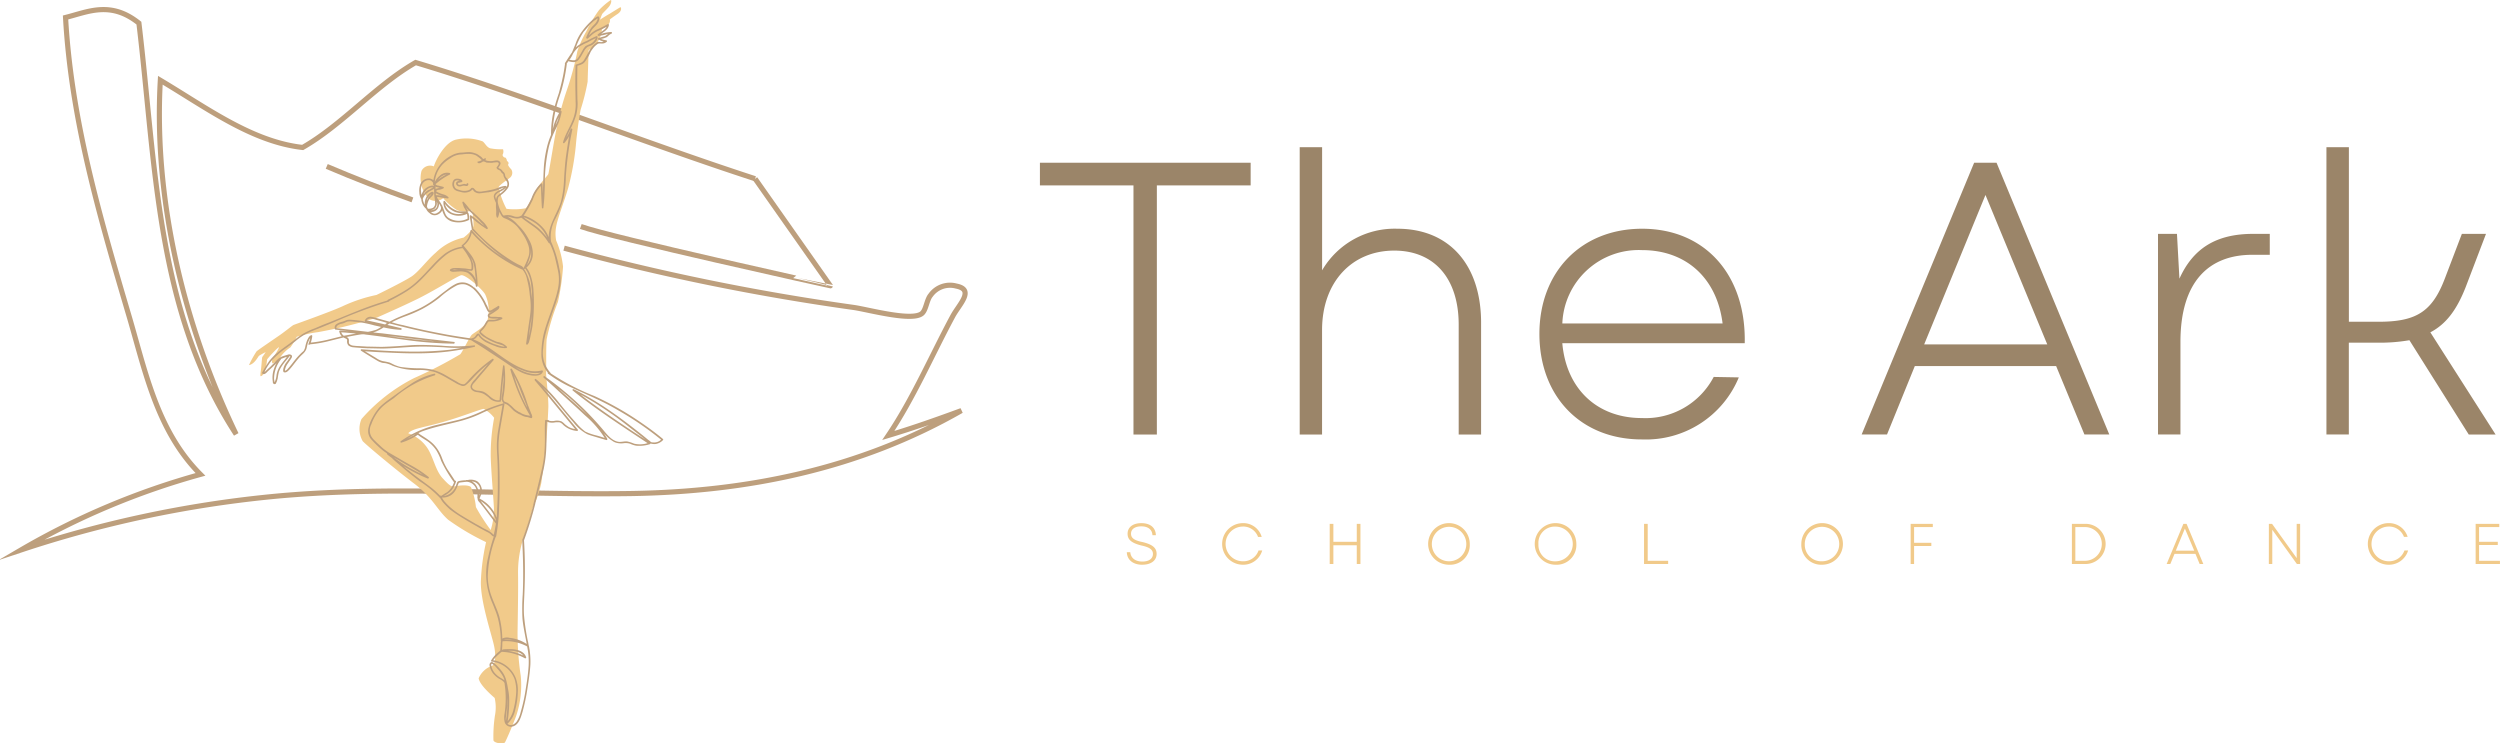
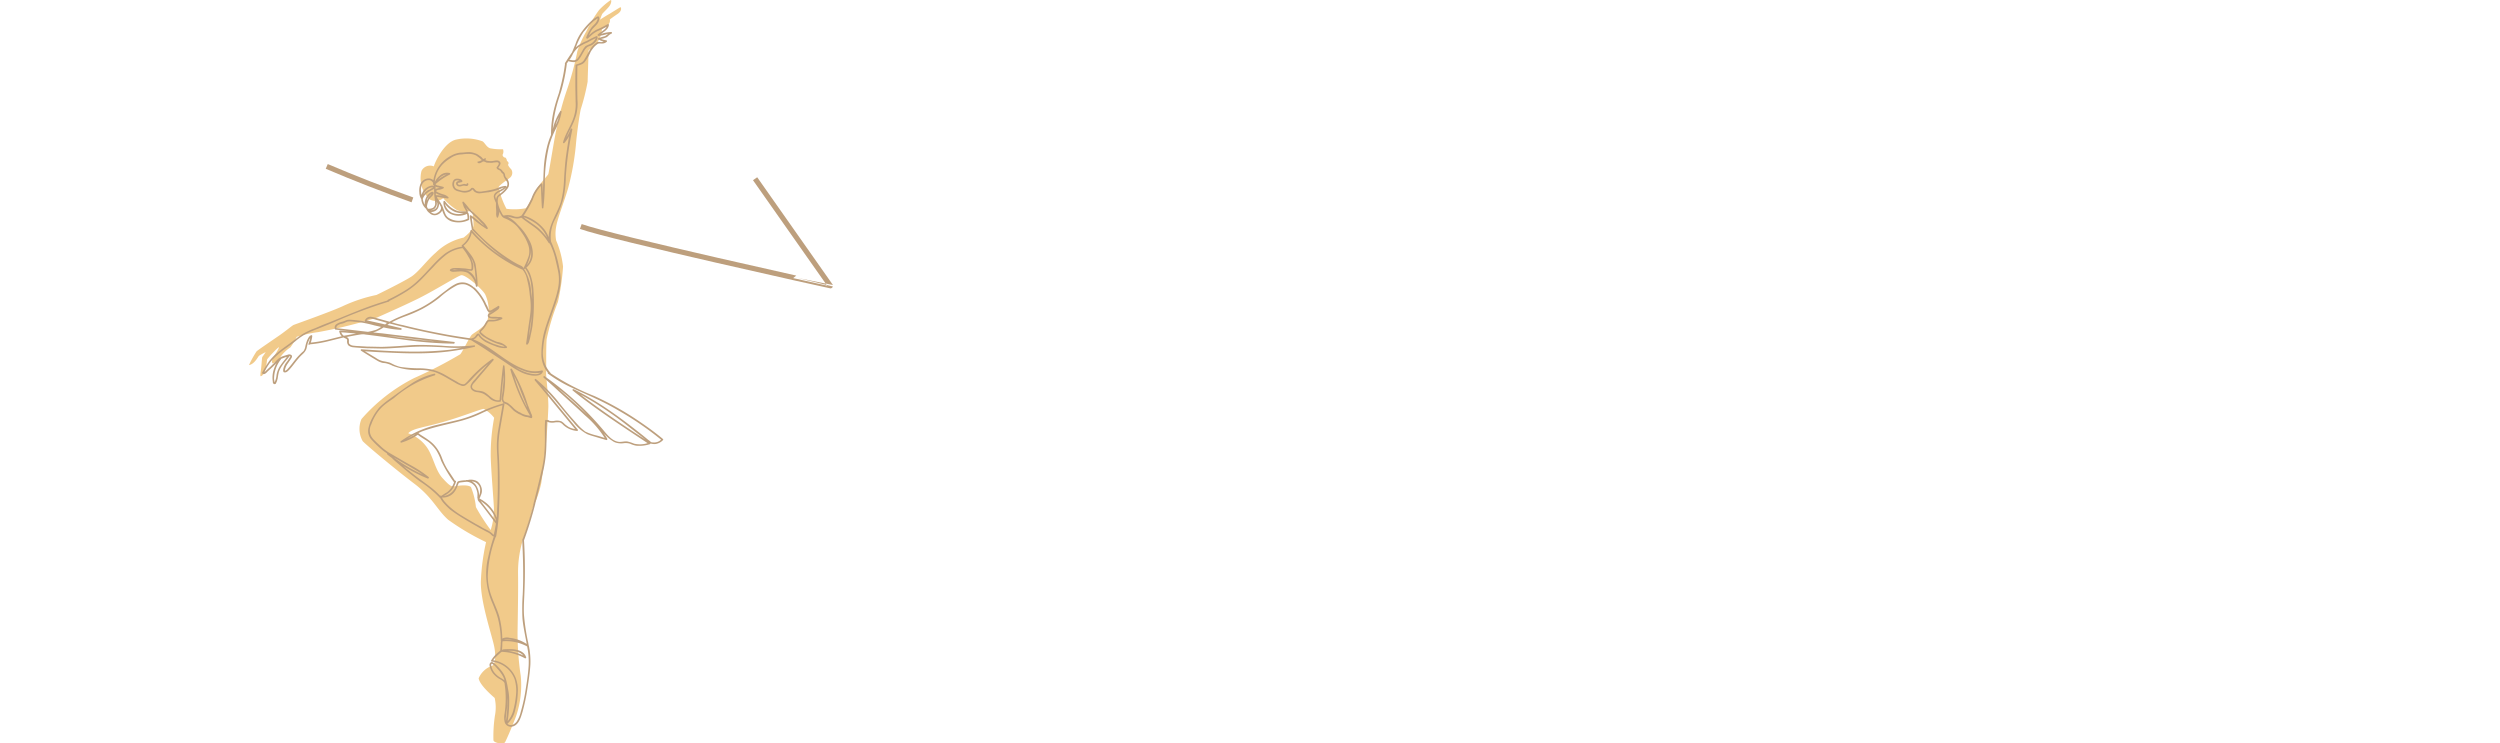
<svg xmlns="http://www.w3.org/2000/svg" width="272.287" height="80.963" viewBox="0 0 272.287 80.963">
  <g id="Logo_Header" data-name="Logo Header" transform="translate(-0.003 0)">
    <g id="_1720280821552" transform="translate(2.29 0)">
-       <path id="Path_297" data-name="Path 297" d="M61.438,26.372A254.254,254.254,0,0,0,93,32.834c1.636.241,6.462,1.582,7.454.617.429-.429.483-1.448.912-1.957a2.589,2.589,0,0,1,2.788-.992c2.038.4.322,1.984-.375,3.271-2.306,4.29-4.317,8.982-7.025,13,2.681-.8,5.336-1.743,7.963-2.708-11.154,6.381-23.38,8.848-36.089,9.036-13.084.188-26.142-.938-39.2.349A125.18,125.18,0,0,0,2.29,59.244a82.4,82.4,0,0,1,19.546-8.231C16.983,46.159,15.75,39.376,13.9,33.236,10.816,22.779,7.76,12.322,7.143,1.249,9.61.632,12.05-.6,15.133,1.865c1.85,15.363,1.85,31.37,10.591,44.777-5.657-11.771-9.009-25.418-8.258-38.556,5.041,3,9.974,6.7,15.5,7.32,4.317-2.467,7.99-6.784,12.307-9.25,12.307,3.7,24.614,8.634,36.974,12.655" transform="translate(-2.29 0.655)" fill="none" stroke="#bd9f7d" stroke-miterlimit="10" stroke-width="0.56" />
      <path id="Path_298" data-name="Path 298" d="M14.71,6.76c3.083,1.314,6.194,2.52,9.331,3.646" transform="translate(18.591 11.365)" fill="none" stroke="#bd9f7d" stroke-miterlimit="10" stroke-width="0.56" />
      <path id="Path_299" data-name="Path 299" d="M44.013,7.26l8.2,11.663S28.382,13.668,25.03,12.462" transform="translate(35.941 12.206)" fill="none" stroke="#bd9f7d" stroke-miterlimit="10" stroke-width="0.56" />
-       <path id="Path_300" data-name="Path 300" d="M53.869,37.27h2.547V10.136H66.631V7.669H43.68v2.467H53.869Zm18.1,0h2.44V25.9c0-5.255,3.271-8.66,7.856-8.66,4.37,0,7.025,3.03,7.025,8.071V37.27h2.44V25.1c0-6.3-3.459-10.242-9.116-10.242a9.145,9.145,0,0,0-8.2,4.531V5.98h-2.44V37.27Zm37.269.536A10.95,10.95,0,0,0,119.8,31.05L117.065,31a8.385,8.385,0,0,1-7.829,4.478c-4.88,0-8.231-3.191-8.66-8.151h19.868c.161-7.373-4.263-12.468-11.181-12.468-6.623,0-11.181,4.692-11.181,11.449,0,6.81,4.5,11.5,11.154,11.5Zm-8.66-12.629a8.32,8.32,0,0,1,8.687-7.99c4.773,0,8.151,3.03,8.768,7.99H100.576Zm32.6,12.092h2.762l3.03-7.454h15.39l3.083,7.454h2.708l-12.28-29.6h-2.44l-12.253,29.6Zm6.81-9.813,6.676-16.275,6.73,16.275Zm25.472,9.813h2.44V27.189c0-6.623,3.137-9.492,7.829-9.492h1.9V15.418h-1.823c-4.049,0-6.542,1.609-8.017,4.88l-.268-4.88h-2.065V37.27Zm18.34,0h2.44v-10h3.137A18.881,18.881,0,0,0,192.837,27L199.3,37.27h2.923l-7.105-11.127c1.743-.912,2.9-2.494,3.861-4.96l2.2-5.765h-2.628l-1.85,4.853c-1.394,3.673-3.164,4.719-7.239,4.719h-3.217V5.98H183.8Z" transform="translate(67.296 10.054)" fill="#9b8569" />
-       <path id="Path_301" data-name="Path 301" d="M48.9,25.781c.938,0,1.555-.456,1.555-1.18,0-.643-.429-1.019-1.528-1.287-.938-.188-1.26-.456-1.26-.912,0-.483.4-.8,1.126-.8s1.18.349,1.207.965h.375c-.027-.831-.617-1.314-1.582-1.314-.938,0-1.5.456-1.5,1.153,0,.67.456,1.019,1.528,1.287.885.188,1.233.456,1.233.912,0,.509-.429.831-1.153.831-.751,0-1.26-.375-1.314-1.019H47.21c.027.831.67,1.367,1.689,1.367Zm10.913,0a2.143,2.143,0,0,0,2.145-1.555h-.4a1.751,1.751,0,0,1-1.743,1.18,1.891,1.891,0,0,1,0-3.781A1.706,1.706,0,0,1,61.5,22.751h.4a2.087,2.087,0,0,0-2.091-1.5,2.266,2.266,0,0,0,0,4.531Zm12.441-.08h.4V21.33h-.4v1.957H69.706V21.33h-.4V25.7h.4V23.663h2.547Zm10.055.08a2.139,2.139,0,0,0,2.252-2.252,2.266,2.266,0,1,0-2.252,2.252ZM80.43,23.529a1.877,1.877,0,1,1,3.754,0,1.877,1.877,0,0,1-3.754,0Zm13.46,2.252a2.146,2.146,0,0,0,2.279-2.252,2.266,2.266,0,1,0-2.279,2.252Zm-1.85-2.252a1.774,1.774,0,0,1,1.85-1.9,1.89,1.89,0,1,1,0,3.781A1.781,1.781,0,0,1,92.04,23.529Zm11.5,2.172h2.628v-.349h-2.225V21.33h-.4Zm19.385.08a2.266,2.266,0,1,0-2.252-2.252A2.161,2.161,0,0,0,122.928,25.781Zm-1.877-2.252a1.877,1.877,0,1,1,1.877,1.877A1.794,1.794,0,0,1,121.051,23.529ZM132.58,25.7h.375V23.744h1.877v-.349h-1.877V21.679h2.038V21.33H132.58V25.7Zm17.562,0h1.394a2.187,2.187,0,1,0,0-4.37h-1.394Zm.375-.349V21.679h.992a1.837,1.837,0,1,1,.027,3.673h-1.019Zm9.947.349h.4l.456-1.1H163.6l.456,1.1h.4l-1.823-4.37h-.349Zm.992-1.448.992-2.413,1.019,2.413ZM171.592,25.7h.375V21.974l2.681,3.727H175V21.33h-.375v3.727l-2.681-3.727h-.349Zm13,.08a2.175,2.175,0,0,0,2.172-1.555h-.4a1.774,1.774,0,0,1-1.743,1.18,1.891,1.891,0,0,1,0-3.781,1.729,1.729,0,0,1,1.689,1.126h.4a2.119,2.119,0,0,0-2.118-1.5,2.266,2.266,0,0,0,0,4.531Zm9.518-.08h2.654v-.349H194.49V23.636h2.038v-.349H194.49V21.679h2.2V21.33h-2.574V25.7Z" transform="translate(73.231 35.726)" fill="#f1ca8a" />
      <path id="Path_302" data-name="Path 302" d="M37.883,57.727a21.446,21.446,0,0,1-1.609-2.494,8.058,8.058,0,0,0-.536-2.172c-.268-.295-1.287-.188-1.689-.107-.4.054-.536.08-1.367-.831-.858-.912-1.019-2.359-1.77-3.432a4.157,4.157,0,0,0-2.011-1.5c.456-.536,1.77-.643,3.807-1.233,2.011-.563,4.183-1.448,4.424-1.421a3.681,3.681,0,0,1,1.126.965,21.991,21.991,0,0,0-.375,4.21c.054,1.743.295,4.451.349,5.577A7.577,7.577,0,0,1,37.883,57.727ZM52.013.778c-.054.027-.965.59-1.18.724-.214.107-1.046.643-1.046.643s.188-.536.241-.617c.054-.107.563-.563.778-.858.241-.322.241-.67.161-.67a7.615,7.615,0,0,0-1.287,1.1,14.6,14.6,0,0,0-1.394,2.333,11.929,11.929,0,0,0-.965,2.145A32.539,32.539,0,0,1,46.168,9.84a30.63,30.63,0,0,0-1.072,4c-.241.912-.858,4.933-.938,5.121s-.992,1.1-1.314,1.716c-.349.617-.965,1.984-1.18,2.011a6.762,6.762,0,0,1-2.065.054,9.408,9.408,0,0,1-.858-2.333c.027-.215.858-.751,1.233-1.046a.694.694,0,0,0,.134-.938,1.6,1.6,0,0,1-.322-.429c-.027-.08.054-.214.054-.214-.054-.214-.188-.241-.188-.241a.592.592,0,0,0-.161-.375c-.268,0-.322-.295-.322-.295a.739.739,0,0,0,.054-.617,6.018,6.018,0,0,1-1.421-.107c-.4-.161-.536-.563-.8-.751A5.114,5.114,0,0,0,34.13,15.2c-1.26.268-2.279,2.333-2.44,2.923a1.048,1.048,0,0,0-1.341.483,3.174,3.174,0,0,0,.885,3.11,1.3,1.3,0,0,0,1.475-.134A6.6,6.6,0,0,0,34.237,22.9a2.381,2.381,0,0,0,1.609.027,7.789,7.789,0,0,1,.161,1.636c-.054.563-1.072,1.314-1.072,1.314a6.273,6.273,0,0,0-3.03,1.636c-.938.8-1.8,2.011-2.6,2.574-.831.563-3.861,2.038-3.861,2.038a16.624,16.624,0,0,0-3.7,1.233c-1.341.617-5.228,1.984-5.336,2.038-.134.054-.831.643-1.528,1.126s-2.359,1.609-2.494,1.743a11.278,11.278,0,0,0-.831,1.5c.617-.107.992-.938,1.1-1.019a7.248,7.248,0,0,1,.724-.4s-.322.483-.375.536c-.027.054-.054.456-.107,1.046-.054.563-.161,1.072-.054,1.046.59-.161.643-1.716.7-1.85a9.536,9.536,0,0,1,.751-.831c.134-.161.536-.536.536-.456a5.372,5.372,0,0,1-.563.965c-.241.322-.241.751-.134.778a1.47,1.47,0,0,0,.831-.67,4.1,4.1,0,0,1,1.1-1.072,8.242,8.242,0,0,0,.7-1.153,13.711,13.711,0,0,1,2.306-.509A52.321,52.321,0,0,0,25.5,34.588c1.18-.536,2.44-1.072,4.263-1.957,1.8-.858,4.5-2.574,4.907-2.654.4-.107,2.172,1.367,2.6,2.065a4.181,4.181,0,0,1,.241,2.9c-.322.724-1.448,1.287-1.689,1.528-.241.214-1.019,1.877-1.26,2.118a47.969,47.969,0,0,1-5.041,2.6,19.036,19.036,0,0,0-5.711,4.451,2.712,2.712,0,0,0,.134,2.413c.456.483,3.646,3.137,5.631,4.639,2.011,1.528,2.467,2.842,3.673,3.915a26.418,26.418,0,0,0,4.129,2.44,23.319,23.319,0,0,0-.563,4.236c-.08,2.118,1.126,5.684,1.421,7s.054,2.145-.188,2.225a2.479,2.479,0,0,0-1.475,1.367c.107.778,1.636,2.038,1.743,2.145a4.646,4.646,0,0,1,.027,1.93,15.162,15.162,0,0,0-.161,2.681c.08.322,1.126.456,1.26.215.161-.268.912-2.038,1.207-2.842a10.518,10.518,0,0,0,.509-4.37,31.859,31.859,0,0,1-.349-4.8c.027-1.582.08-4.612.054-6.274a12.1,12.1,0,0,1,.7-4.29,25.5,25.5,0,0,0,.885-2.923,12.233,12.233,0,0,0,.938-2.708,75.968,75.968,0,0,0,.778-8.339c0-1.475-.268-3.191-.241-3.781.027-.563-.027-2.386.054-3.566A23.921,23.921,0,0,1,45.2,32.9a25.254,25.254,0,0,0,.563-3.861,9.848,9.848,0,0,0-.751-2.842,4.1,4.1,0,0,1,0-1.5c.134-.912,1.019-3.11,1.341-4.344a28.831,28.831,0,0,0,.8-4.478c.107-1.341.4-3.352.536-3.968a24.451,24.451,0,0,0,.751-3c.027-.965.107-3.3.107-3.405.027-.08.349-.214.858-.751A2.982,2.982,0,0,0,50,3.191a3.665,3.665,0,0,1,.563-.429.6.6,0,0,0,.295-.643s.268-.214.831-.59.375-.751.322-.751Z" transform="translate(13.275 0)" fill="#f1ca8a" />
      <path id="Path_303" data-name="Path 303" d="M14.114,38.053a.1.1,0,0,0,.027-.08h0c.134-.054.295-.107.429-.161a.829.829,0,0,1,.215-.054c-.215.295-.456.563-.67.885a2.555,2.555,0,0,0-.456,1.072,2.3,2.3,0,0,1-.134.617l-.08.161v.027a.132.132,0,0,0-.027-.08.742.742,0,0,0-.027-.241A3.4,3.4,0,0,1,14.114,38.053Zm6.6-2.976c.536.027,1.072.08,1.609.134-.456.08-.885.161-1.341.241h0A.752.752,0,0,1,20.709,35.077Zm-.536-.456c-.054-.241.268-.4.456-.456a2.234,2.234,0,0,0,.4-.107,2.259,2.259,0,0,1,.375-.161,3.213,3.213,0,0,1,.724.027,6.442,6.442,0,0,1,.751.08,14.019,14.019,0,0,1,1.448.322l.724.161a3.159,3.159,0,0,1-.509.295,6.034,6.034,0,0,1-.938.241C22.452,34.889,21.326,34.755,20.173,34.621Zm3.3-.858a.524.524,0,0,1,.4-.188,2.3,2.3,0,0,1,.617.134c.4.107.8.214,1.207.349-.08.027-.134.107-.214.161C24.812,34.058,24.141,33.924,23.471,33.763Zm17.455,9.411H40.9a19.117,19.117,0,0,1-1.367-3.352,14.225,14.225,0,0,1,.751,1.743ZM25.7,35.453c.751.08,1.5.161,2.252.268.938.107,1.9.214,2.869.322a4.016,4.016,0,0,1-.59-.054C28.726,35.882,27.2,35.667,25.7,35.453Zm.509-1.475a12.948,12.948,0,0,1,1.394-.617,15.5,15.5,0,0,0,1.93-.831A12.591,12.591,0,0,0,31.407,31.3a9.527,9.527,0,0,1,1.8-1.287,1.479,1.479,0,0,1,1.072-.134,2.531,2.531,0,0,1,.885.536.026.026,0,0,0,.027.027,5.37,5.37,0,0,1,1.153,1.716l.241.483a.426.426,0,0,0,.295.268.674.674,0,0,0,.375-.161.471.471,0,0,1-.134.107c-.161.08-.483.188-.456.429.027.268.349.268.536.295h.643a1.793,1.793,0,0,1-.509.134h-.4a.577.577,0,0,0-.295.054c-.161.107-.241.349-.349.509a2.692,2.692,0,0,1-.429.536.279.279,0,0,0-.027.429,1.878,1.878,0,0,0,.509.4,5.839,5.839,0,0,0,1.153.59c.188.08.4.134.617.215a.912.912,0,0,1,.4.188,1.561,1.561,0,0,1-.509-.08c-.215-.054-.4-.134-.617-.188a7.08,7.08,0,0,1-1.019-.483,2.707,2.707,0,0,1-.429-.349c-.054-.08-.107-.134-.161-.215-.027-.054-.054-.107-.134-.107-.134-.027-.241.161-.322.268a.575.575,0,0,1-.4.241c-.027,0-.027.027-.054.027-.885-.134-1.8-.268-2.681-.429-1.582-.295-3.164-.617-4.719-1.019a9.635,9.635,0,0,1-1.26-.322Zm13.487,4.907a7.576,7.576,0,0,0,1.072.456,3.409,3.409,0,0,0,1.636.134,1.033,1.033,0,0,1-.483.161,3.371,3.371,0,0,1-.885-.134,5.06,5.06,0,0,1-1.341-.617ZM34.813,26.9a2.648,2.648,0,0,1,.322.751A5.685,5.685,0,0,1,35.3,28.8a4.016,4.016,0,0,1,.054.59,1.642,1.642,0,0,0-.67-.912,1.32,1.32,0,0,0-.456-.161.523.523,0,0,1,.214.027,3.079,3.079,0,0,0,.483.027c.134-.054.161-.215.161-.349a1.071,1.071,0,0,0-.054-.509,5.616,5.616,0,0,0-.214-.617Zm-1.233,1.367a1.9,1.9,0,0,0-.375.027h-.375a.589.589,0,0,1,.375-.027h.375Zm-.831-6.22A1.38,1.38,0,0,1,32,21.081a2.733,2.733,0,0,0,1.1.885,2.537,2.537,0,0,0,.885.134h.054A1.781,1.781,0,0,1,32.748,22.046Zm-1.233-3.861a1.6,1.6,0,0,1,.4-.241c.08-.027.188-.054.268-.08a6.874,6.874,0,0,0-.938.59A2.527,2.527,0,0,1,31.515,18.185Zm7.883,9.17a19.127,19.127,0,0,1-4.317-3.593h0c-.054-.4-.107-.778-.161-1.153a11.991,11.991,0,0,0,1.609,1.207c.08.054.161-.054.134-.107a2.5,2.5,0,0,0-.563-.724c-.241-.241-.483-.483-.751-.724-.241-.241-.509-.456-.724-.7a7.364,7.364,0,0,0-.59-.7c-.054-.054-.161,0-.134.107l.161.483c.054.08.08.134.134.214,0,.027.161.268.107.241h-.429a1.65,1.65,0,0,1-.509-.054A2.714,2.714,0,0,1,32,20.786a.093.093,0,0,0-.161.054,1.362,1.362,0,0,0,.778,1.341,2.047,2.047,0,0,0,1.77,0c.027.027.027.027.027.054a2.642,2.642,0,0,1,.054.456,2.057,2.057,0,0,1-2.145-.134,1.123,1.123,0,0,1-.295-.429c-.08-.188-.134-.375-.214-.563-.027-.107-.08-.188-.107-.295a1.5,1.5,0,0,1-.134-.214h0c-.107-.188-.241-.349-.349-.536a.026.026,0,0,1-.027-.027h-.027c0-.054-.027-.134-.027-.188a.242.242,0,0,0,.134.027l.134.027.268.054c.214.027.4.054.617.08a.081.081,0,0,0,.08-.134,1.215,1.215,0,0,0-.509-.295,3.144,3.144,0,0,1-.643-.241.586.586,0,0,1-.134-.08c-.08-.027-.027-.08,0-.107a.432.432,0,0,1,.241-.08,1.423,1.423,0,0,0,.509-.161c.054-.054.054-.161-.027-.161-.161-.054-.349-.08-.509-.134-.08,0-.295-.054-.322-.161h0l.027-.027a6.607,6.607,0,0,1,1.528-1.019.1.1,0,0,0,0-.161A1.134,1.134,0,0,0,31.461,18a2.023,2.023,0,0,0-.563.7,3.229,3.229,0,0,1,.831-1.9,4.407,4.407,0,0,1,.885-.7,2.153,2.153,0,0,1,1.18-.4h.054a4.472,4.472,0,0,1,.858-.054,1.707,1.707,0,0,1,.724.188l.322.241c.107.08.161.161.268.241h0a1.185,1.185,0,0,1-.429.161c-.08,0-.054.134.027.161.161.08.295-.054.456-.107V16.5c.027,0,.054-.027.08-.027.107-.027.241.054.349.107a1.77,1.77,0,0,0,.375.027,1.161,1.161,0,0,0,.429-.027c.107,0,.241-.027.349-.027.161,0,.241.08.188.241a3.347,3.347,0,0,1-.215.322c-.027.054,0,.08.027.107.08.161.295.161.4.295.027.054.054.08.08.134l.107.107c.027.027.08.054.107.107a.34.34,0,0,1,.027.161,1.929,1.929,0,0,0,.322.563.572.572,0,0,1,.027.617,2.628,2.628,0,0,1-.563.643c-.215.188-.509.322-.563.617a1.161,1.161,0,0,0-.027.134c0-.027-.027-.054-.027-.08-.027-.134-.107-.241-.027-.375a1,1,0,0,1,.349-.322,2.181,2.181,0,0,0,.831-.563c.027-.054-.027-.107-.08-.134a2.383,2.383,0,0,0-.831.214,4.507,4.507,0,0,1-.858.241c-.268.054-.536.107-.8.134a1.145,1.145,0,0,1-.67-.027c-.188-.08-.268-.349-.456-.349-.134-.027-.188.107-.268.161a.6.6,0,0,1-.295.134,1.429,1.429,0,0,1-.751-.027c-.214-.08-.509-.107-.617-.349a.684.684,0,0,1,0-.643.385.385,0,0,1,.375-.08c.027,0,.107.027.161.027-.161.027-.375.08-.4.268a.349.349,0,0,0,.295.349.66.66,0,0,0,.322-.027.783.783,0,0,1,.241-.054c.054,0,.134.027.188.027.107.027.188.027.241-.054a.166.166,0,0,0,.027-.214.1.1,0,0,0-.161.107l-.107-.027c-.027,0-.08-.027-.107-.027a.523.523,0,0,0-.188.027,1.547,1.547,0,0,1-.375.08c-.08,0-.241-.08-.161-.188.027-.054.134-.054.188-.054a.631.631,0,0,1,.214-.054c.054,0,.054-.054.08-.08,0-.268-.483-.322-.67-.295-.268.027-.4.268-.429.536a.81.81,0,0,0,.241.643.991.991,0,0,0,.375.188c.134.027.295.08.429.107a1.278,1.278,0,0,0,.778-.054.684.684,0,0,0,.322-.214c.054-.027.027-.054.08-.027a.094.094,0,0,0,.027.054c.054.054.08.107.134.161a.864.864,0,0,0,.67.188c.295-.027.59-.08.885-.107.295-.054.617-.134.912-.215.161-.054.322-.134.456-.188a1.307,1.307,0,0,1,.295-.107c-.241.215-.563.295-.8.483a.588.588,0,0,0-.295.483,1.414,1.414,0,0,0,.08.322c.054.134.107.268.161.375v.509a3.96,3.96,0,0,1,.027.563,1.032,1.032,0,0,0,.054.483c.027.08.134.08.161-.027a2.15,2.15,0,0,0,.134-.563h0a2.537,2.537,0,0,0,.241.456.686.686,0,0,0,.349.268,3.6,3.6,0,0,1,1.314.858,8.459,8.459,0,0,1,.59.778,4.95,4.95,0,0,1,.617,1.18,2.121,2.121,0,0,1,.08,1.287A9.936,9.936,0,0,1,40.6,28c-.027.027-.054.054-.027.08v.054c0-.027-.027-.027-.027-.054-.054-.188-.295-.268-.456-.349-.241-.107-.456-.241-.7-.375Zm1.207.8c.054.027.107.027.134-.027h0c.027.027.027.054.054.054,0,.027.027.054.027.08a1.135,1.135,0,0,1,.134.188c.054.107.107.241.161.349a4.245,4.245,0,0,1,.241.831,14.7,14.7,0,0,1,.134,1.528v.322c-.027-.268-.054-.536-.107-.8a5.07,5.07,0,0,0-.778-2.52Zm.858,4.96a14.77,14.77,0,0,1-.161,1.528,5.029,5.029,0,0,1-.161.831l.161-1.207C41.355,33.9,41.435,33.5,41.462,33.12Zm-.536-5.362a5.878,5.878,0,0,0,.4-1.153,1.8,1.8,0,0,0,.027-.536,2.591,2.591,0,0,1,.027.643A1.939,1.939,0,0,1,40.926,27.757Zm-10.752-7.4a1.734,1.734,0,0,1,.215-.241c.027-.027.107-.08.161-.134a1.57,1.57,0,0,1-.241.295,1.125,1.125,0,0,0-.241.375.2.2,0,0,0-.054.107,1.058,1.058,0,0,1,.161-.4Zm.751.59a.571.571,0,0,1-.215.563,1.013,1.013,0,0,1-.563.107h0a.952.952,0,0,1-.107-.241,1.93,1.93,0,0,1,.295-.858c.107-.134.241-.241.349-.375.054-.08.134-.241.054-.322-.161-.161-.483.161-.59.268a1.56,1.56,0,0,0-.322.67,2.306,2.306,0,0,0-.027.429,1.825,1.825,0,0,1-.214-.643,1.429,1.429,0,0,1,.349-.536,2.066,2.066,0,0,1,.563-.375c.08-.054.215-.107.322-.188V19.5a7.026,7.026,0,0,0,.027.751,6.167,6.167,0,0,1,.08.7ZM29.906,19.66a1.012,1.012,0,0,1,.322-.268.849.849,0,0,1,.429-.107c.054,0,.027.027,0,.054-.054.027-.08.027-.107.054a1.5,1.5,0,0,0-.214.134,1.01,1.01,0,0,0-.4.241,1.405,1.405,0,0,0-.268.295,1.01,1.01,0,0,1,.241-.4Zm.885-.536a.666.666,0,0,0-.214-.027,1.422,1.422,0,0,0-.885.509,1.778,1.778,0,0,0-.241.509h0a2.069,2.069,0,0,1-.054-.4,1.333,1.333,0,0,1,.107-.724.794.794,0,0,1,.858-.483.634.634,0,0,1,.349.295v.161c0,.054.027.08.054.08A.1.1,0,0,1,30.791,19.124Zm.188.349V19.2c.027,0,.027,0,.054.027a2.009,2.009,0,0,0,.429.107,1.414,1.414,0,0,0-.322.08.381.381,0,0,0-.161.054Zm.054.67h0a.2.2,0,0,1-.027-.134v-.08a1.581,1.581,0,0,1,.215.107c.107.054.241.08.349.134l.241.08-.4-.08a1.77,1.77,0,0,0-.375-.027Zm.134.858a.745.745,0,0,1-.08.483.664.664,0,0,1-.429.268.456.456,0,0,1-.188.027,1.058,1.058,0,0,0,.4-.161.811.811,0,0,0,.241-.724V20.84C31.139,20.893,31.139,20.947,31.166,21Zm-.724.965a.855.855,0,0,0,.7-.268.922.922,0,0,0,.214-.563v-.054c.027,0,.027.027.054.054.054.08.08.161.134.241a.59.59,0,0,1,.027.214.651.651,0,0,1-.375.456.543.543,0,0,1-.4.107.639.639,0,0,1-.295-.161c-.027,0-.027-.027-.054-.027Zm10.135.59a1.021,1.021,0,0,1,.268.08,6.375,6.375,0,0,1,1.1.617,3.78,3.78,0,0,1,1.18,1.5,8.923,8.923,0,0,0-.965-1.046c-.509-.4-1.072-.751-1.582-1.153Zm3.834-10.913a8.191,8.191,0,0,1-.349.858A3.4,3.4,0,0,1,44.411,11.643ZM42.856,23.9a4.741,4.741,0,0,0-2.118-1.5c-.054,0-.107-.027-.161-.027a13.92,13.92,0,0,0,.992-1.743,4.276,4.276,0,0,1,.885-1.5c.027.8.054,1.582.107,2.359,0,.107.161.134.161.027v-.027h0c.107-.8.134-1.636.161-2.44a17.6,17.6,0,0,1,.456-4.263,9.694,9.694,0,0,1,.751-1.9,6.37,6.37,0,0,0,.617-1.823c0-.107-.107-.161-.161-.054a6.411,6.411,0,0,0-.8,1.93c.027-.375.08-.778.134-1.153a13.549,13.549,0,0,1,.322-1.5c.134-.483.295-.965.456-1.448a19.252,19.252,0,0,0,.617-3,.026.026,0,0,0-.027-.027.963.963,0,0,0,.188-.268,2.284,2.284,0,0,0,.617.107A.7.7,0,0,0,46.5,5.45a2.56,2.56,0,0,0,.322-.429l.322-.563A1.554,1.554,0,0,1,47.522,4c.188-.107.375-.134.536-.241.268-.188.59-.509.563-.858a.094.094,0,0,0-.134-.08,9.025,9.025,0,0,0-1.019.509,4.762,4.762,0,0,0-.965.509c-.08.054-.161.134-.241.188a8.029,8.029,0,0,1,.831-1.662c.241-.268.483-.563.724-.831.134-.134.268-.241.4-.375L48.46,1a.85.85,0,0,1,.161-.134.441.441,0,0,1-.054.268,1.421,1.421,0,0,1-.161.268c-.134.161-.295.295-.429.456a4.351,4.351,0,0,0-.59,1.1.108.108,0,0,0,.107.134.1.1,0,0,0,.08-.027c.161-.134.322-.295.509-.456a2.871,2.871,0,0,1,.563-.349c.322-.134.643-.295.965-.456-.188.349-.67.563-.965.831-.054.054,0,.161.08.161a4.912,4.912,0,0,0,1.046-.241.026.026,0,0,0-.027.027,1.443,1.443,0,0,1-.322.241,6.924,6.924,0,0,0-.7.214c-.107.027-.08.188.027.161h0a2.241,2.241,0,0,0,.536.214.68.68,0,0,1-.322.054c-.188-.027-.322-.054-.456.054a2.847,2.847,0,0,0-.724.778c-.188.322-.349.67-.563.992a.9.9,0,0,1-.4.429,3.155,3.155,0,0,1-.536.188c-.054,0-.08.054-.054.107-.027.7-.027,1.394-.027,2.091,0,.617.027,1.207.027,1.823a4.416,4.416,0,0,1-.188,1.662c-.295.965-.912,1.8-1.18,2.788a.081.081,0,0,0,.134.08,3.1,3.1,0,0,0,.536-.778c-.134.751-.241,1.475-.349,2.225-.107.831-.161,1.662-.214,2.52a10.948,10.948,0,0,1-.349,2.467c-.4,1.26-1.341,2.494-1.314,3.834a3.606,3.606,0,0,0-.456-.831ZM46.61,3.975a6.2,6.2,0,0,1,.938-.483,9.15,9.15,0,0,1,.885-.456,1.311,1.311,0,0,1-.617.643,3.8,3.8,0,0,0-.483.214,2.025,2.025,0,0,0-.295.375c-.08.161-.188.322-.268.483-.107.161-.188.322-.295.456a.546.546,0,0,1-.429.241,1.684,1.684,0,0,1-.509-.08l.027-.027a.094.094,0,0,1,.054-.027,3.017,3.017,0,0,0,.322-.563,2.706,2.706,0,0,1,.67-.778Zm7.239,42.792-1.367-.885c-1.93-1.287-3.861-2.6-5.711-4.022.509.268,1.019.563,1.5.858a39.619,39.619,0,0,1,3.915,2.762C52.75,45.909,53.286,46.338,53.849,46.767Zm-6.355-2.708c-.536-.509-1.072-.992-1.609-1.475l-1.528-1.367c.349.268.67.536.992.8.724.643,1.421,1.287,2.091,1.984ZM38.888,69.772a2.6,2.6,0,0,1,1.019.107,1.462,1.462,0,0,1,.643.4,5.976,5.976,0,0,0-1.662-.509h0Zm2.065-.483a8.188,8.188,0,0,1,.161,2.145c-.054.858-.188,1.716-.322,2.547a17.912,17.912,0,0,1-.536,2.44,3.163,3.163,0,0,1-.456,1.072c-.188.241-.563.483-.885.295a.37.37,0,0,1-.107-.08,2.8,2.8,0,0,0,.858-1.555,8.324,8.324,0,0,0,.268-1.85,3.675,3.675,0,0,0-.268-1.689,3.154,3.154,0,0,0-2.413-1.823,4.127,4.127,0,0,1,.67-.7,1.05,1.05,0,0,1,.268-.214,5.554,5.554,0,0,1,2.52.7c.08.027.161-.027.134-.107-.241-.778-1.233-.912-1.9-.885a4.747,4.747,0,0,0-.617.027c-.027.027-.08.027-.107.054,0-.161.027-.322.027-.483a2.6,2.6,0,0,1,.027-.456,4.854,4.854,0,0,1,2.681.563Zm-1.689-.7c-.295-.027-.563-.054-.831-.054a.827.827,0,0,1,.268-.027,2.955,2.955,0,0,1,.483.054.1.1,0,0,1,.08.027Zm-.617,8.794a1.154,1.154,0,0,1,0-.429c.027-.4.107-.8.134-1.207,0-.295.027-.59.027-.885a5.153,5.153,0,0,1,0,.643A14.774,14.774,0,0,1,38.647,77.387ZM37.36,56.9c0,.054,0,.188-.054.215-.054,0-.107-.107-.161-.134a1.671,1.671,0,0,0-.322-.241c-.215-.134-.483-.241-.724-.375-.241-.161-.509-.295-.751-.429-.509-.295-1.019-.59-1.5-.885a8.364,8.364,0,0,1-1.26-.912,5.061,5.061,0,0,1-.536-.536,1.926,1.926,0,0,1-.375-.536,1.558,1.558,0,0,0,1.528-.885,2.075,2.075,0,0,0,.188-.429c.027-.054.054-.134.08-.188.027-.107.08-.107.188-.134.215-.027.456-.054.7-.08a1.179,1.179,0,0,1,.992.643,2.261,2.261,0,0,1,.188.643v.295c0,.107-.027.188.027.268v.08c.027.161.188.295.295.429l.322.4c.456.59.912,1.207,1.367,1.8h0c-.054.349-.107.67-.188.992Zm.214-1.26c-.483-.617-.965-1.26-1.448-1.877l-.241-.322c.027.027.054.054.08.054.161.107.322.241.456.349a3.838,3.838,0,0,1,.751.858,3.057,3.057,0,0,1,.268.509A2.009,2.009,0,0,1,37.574,55.642Zm-2.011-4.049a.906.906,0,0,1,.268.778,1.566,1.566,0,0,1-.107.483,2.1,2.1,0,0,0-.4-1.207,1.187,1.187,0,0,0-.4-.322A.871.871,0,0,1,35.563,51.594Zm2.065,3.646a4.362,4.362,0,0,0-.295-.617,4.241,4.241,0,0,0-.778-.912,6.186,6.186,0,0,0-.509-.375,1.42,1.42,0,0,1-.268-.161h-.027c.027-.054.054-.08.08-.134.027-.08.054-.134.08-.214a1.125,1.125,0,0,0,.054-.885,1.241,1.241,0,0,0-.456-.643,1.458,1.458,0,0,0-.885-.161.912.912,0,0,1-.268.027H34.3l-.027.027a3.328,3.328,0,0,0-.724.08.288.288,0,0,0-.241.215c-.054.134-.107.295-.161.429a1.643,1.643,0,0,1-1.26.992c.107-.08.241-.134.349-.215a2.708,2.708,0,0,0,.429-.349,2.568,2.568,0,0,0,.536-.992.082.082,0,0,0-.107-.107c-.268-.429-.563-.858-.831-1.26a7.42,7.42,0,0,1-.59-1.233,4.351,4.351,0,0,0-.59-1.1,3.6,3.6,0,0,0-.858-.831c-.349-.268-.751-.483-1.072-.724a.083.083,0,0,1-.027-.054c.107-.054.241-.107.349-.161,1.448-.536,2.976-.8,4.451-1.207a13.161,13.161,0,0,0,2.225-.858,15.608,15.608,0,0,1,2.118-.8c-.161.992-.349,1.984-.509,2.976a11.74,11.74,0,0,0-.107,1.367c0,.456.027.938.054,1.394.054.965.054,1.9.054,2.869,0,.938-.027,1.9-.08,2.842,0,.268-.027.536-.027.778h-.027ZM28.78,46.177a3.779,3.779,0,0,1-.858.456A8.683,8.683,0,0,1,28.78,46.177ZM26.42,48.7c.536.295,1.046.617,1.582.912.375.215.724.429,1.1.643l.483.322A17.886,17.886,0,0,1,26.42,48.7ZM38.486,72.99a2.1,2.1,0,0,0-.4-.268,2.473,2.473,0,0,1-.7-.59,1.8,1.8,0,0,1-.349-.8c0-.107.027-.188.134-.134.08.054.134.107.215.161a3.215,3.215,0,0,1,.295.322,4.24,4.24,0,0,1,.59.778,1.872,1.872,0,0,1,.215.536ZM12.1,39.528v.027c.241.214.483-.107.617-.241.268-.241.509-.456.751-.7a1.533,1.533,0,0,0,.188-.215,5.033,5.033,0,0,0-.322.8,2.873,2.873,0,0,0-.08,1.26.261.261,0,0,0,.107.241.2.2,0,0,0,.214-.027,3.145,3.145,0,0,0,.134-.295c.027-.107.054-.188.08-.295a5.786,5.786,0,0,1,.134-.724,2.7,2.7,0,0,1,.322-.617c.241-.375.563-.7.831-1.072h.054a.026.026,0,0,1,.027.027.2.2,0,0,1-.054.107.561.561,0,0,1-.107.161,2.236,2.236,0,0,1-.214.322,1.871,1.871,0,0,0-.375.724c-.027.134-.08.429.134.429.214.027.375-.161.509-.295.349-.375.617-.778.938-1.153a4.818,4.818,0,0,1,.509-.536,1.57,1.57,0,0,0,.4-.536c.08-.241.107-.509.188-.724.054-.134.107-.268.161-.375.027-.027.054-.08.08-.107a5.4,5.4,0,0,1-.188.617c-.054.107.107.134.161.054a12.944,12.944,0,0,0,2.038-.349l1.609-.4.161.08a.893.893,0,0,1,.161.08c.08.054.08.107.08.188a.622.622,0,0,0,.161.536,1,1,0,0,0,.536.188c.536.054,1.046.08,1.582.107.563,0,1.1.027,1.662.027,1.126-.027,2.225-.134,3.325-.188s2.2,0,3.3.054a15.052,15.052,0,0,0,1.9.054c-.429.08-.885.161-1.314.214a35.918,35.918,0,0,1-4.8.188c-1.609-.027-3.191-.134-4.8-.241a.085.085,0,0,0-.027.161c.59.375,1.153.724,1.743,1.072a1.848,1.848,0,0,0,.4.188,1.111,1.111,0,0,0,.429.08,2.951,2.951,0,0,1,.858.295,7.447,7.447,0,0,0,3.057.456,6.275,6.275,0,0,1,1.582.241,9.664,9.664,0,0,1,1.394.7c.241.134.456.268.7.4a3.388,3.388,0,0,0,.7.349.529.529,0,0,0,.617-.107,5.323,5.323,0,0,0,.563-.536,15.011,15.011,0,0,1,1.77-1.689c-.268.322-.536.643-.831.965-.188.214-.375.429-.563.67a2.048,2.048,0,0,0-.456.617c-.188.429.214.751.617.8a2.572,2.572,0,0,1,.751.188,4.275,4.275,0,0,1,.563.4,1.417,1.417,0,0,0,1.26.456.064.064,0,0,0,.054-.107c.027-.027.027-.054.054-.08.054-.912.161-1.823.241-2.735a6.134,6.134,0,0,1-.027.992c-.027.295-.054.563-.08.858a6.64,6.64,0,0,0-.08.724.6.6,0,0,0,.214.509c.107.054.214.08.322.134a2.047,2.047,0,0,1,.295.215l.483.483a4.408,4.408,0,0,0,.59.375.953.953,0,0,1,.241.107,1.66,1.66,0,0,0,.509.188.953.953,0,0,1,.268.054c.107.027.188.054.268.08.241,0,.08-.349.054-.456l-.027-.027-.4-1.019a18.429,18.429,0,0,0-1.716-3.861.091.091,0,0,0-.161.08c.107.4.241.8.375,1.18a19.894,19.894,0,0,0,1.77,3.834,2.7,2.7,0,0,1-.912-.241,1.231,1.231,0,0,0-.375-.188v-.027a2.009,2.009,0,0,1-.536-.4,3.679,3.679,0,0,0-.483-.429.556.556,0,0,0-.268-.161c-.107-.054-.214-.054-.268-.161-.134-.161-.054-.429-.027-.617a11.546,11.546,0,0,0,.08-3.191c0-.08-.161-.107-.161,0-.161,1.233-.268,2.467-.375,3.727h0c-.509.107-.938-.322-1.287-.617a2.04,2.04,0,0,0-.509-.322,2.911,2.911,0,0,0-.67-.107c-.188-.054-.429-.134-.509-.322-.08-.241.134-.456.268-.59.67-.8,1.367-1.609,2.038-2.386.08-.08-.027-.214-.107-.161A14.92,14.92,0,0,0,34.6,40.252a2.935,2.935,0,0,1-.268.295c-.08.08-.188.188-.295.188a.849.849,0,0,1-.429-.107,2,2,0,0,1-.322-.188c-.456-.241-.885-.509-1.314-.751a5.814,5.814,0,0,0-1.421-.563,7.363,7.363,0,0,0-1.528-.134,15.15,15.15,0,0,1-1.555-.107,2.54,2.54,0,0,1-.778-.188c-.241-.08-.456-.214-.7-.322a6.176,6.176,0,0,0-.751-.161,2.123,2.123,0,0,1-.751-.349l-1.207-.724c.778.054,1.582.107,2.359.134,1.609.08,3.217.134,4.826.054a25.62,25.62,0,0,0,4.746-.67c.107-.027.08-.188-.027-.161a17.877,17.877,0,0,1-3.593.027c-1.072-.054-2.145-.107-3.217-.054-1.072.08-2.145.161-3.217.188-.536,0-1.072-.027-1.636-.027-.268-.027-.536-.027-.8-.054A6.575,6.575,0,0,1,22,36.525a.662.662,0,0,1-.429-.215c-.08-.188.027-.4-.08-.563a.417.417,0,0,0-.214-.161c.563-.107,1.1-.214,1.662-.295h.08a1.305,1.305,0,0,1,.322.027c1.609.188,3.191.429,4.8.643a41.727,41.727,0,0,0,4.826.349c.107,0,.134-.188.027-.188L30.174,35.8c-1.689-.214-3.352-.4-5.041-.617-.322-.027-.643-.054-.965-.107a1.7,1.7,0,0,0,.483-.161,4.211,4.211,0,0,0,.67-.375,10.916,10.916,0,0,0,1.877.268c.107,0,.107-.161.027-.188-.509-.107-.992-.241-1.5-.349l.241-.161c1.448.375,2.869.724,4.317,1.019,1.528.322,3.03.59,4.558.8h0c.643.4,1.287.8,1.93,1.233.536.349,1.1.724,1.636,1.072.509.349.992.7,1.528.992a3.99,3.99,0,0,0,1.609.563c.4.027.992.027,1.126-.456.027-.054-.054-.107-.107-.107a3.222,3.222,0,0,1-2.011-.161c-2.011-.751-3.459-2.44-5.443-3.217a1.087,1.087,0,0,0,.241-.134,1.166,1.166,0,0,0,.161-.188l.08-.08.054-.054h0a.941.941,0,0,0,.134.215l.188.188a4.471,4.471,0,0,0,.429.322,9.181,9.181,0,0,0,1.072.456,2.511,2.511,0,0,0,1.233.215c.054-.027.08-.107.054-.134a1.789,1.789,0,0,0-1.072-.536,8.663,8.663,0,0,1-1.126-.536,3.318,3.318,0,0,1-.483-.375c-.054-.054-.107-.08-.134-.134-.054-.054,0-.08.027-.134l.214-.214a3.415,3.415,0,0,0,.349-.509c.054-.08.107-.188.161-.268.08-.08.188-.054.295-.054a2.444,2.444,0,0,0,1.233-.268c.054-.054.054-.134,0-.161a.736.736,0,0,0-.349-.054c-.134,0-.268-.027-.4-.027h-.4a.388.388,0,0,1-.188-.054c-.054-.08-.027-.134.027-.161a5.707,5.707,0,0,0,.67-.429c.161-.107.375-.241.349-.456a.09.09,0,0,0-.134-.08,4.663,4.663,0,0,1-.483.295c-.134.08-.375.295-.509.161a2.979,2.979,0,0,1-.188-.429,3.2,3.2,0,0,1-.215-.429,6.151,6.151,0,0,0-1.153-1.582.1.1,0,0,0-.08-.027,2.252,2.252,0,0,0-.885-.509,1.642,1.642,0,0,0-1.126.134,5.674,5.674,0,0,0-.938.617c-.322.241-.643.483-.938.724a11.369,11.369,0,0,1-1.93,1.26c-1.1.563-2.306.885-3.378,1.5l-.885-.241-.563-.161a4.286,4.286,0,0,0-.563-.134.682.682,0,0,0-.7.429.1.1,0,0,0,.027.08c-.322-.054-.643-.107-.965-.134a7.065,7.065,0,0,0-.751-.054.856.856,0,0,0-.375.08,2.1,2.1,0,0,1-.375.134,1.931,1.931,0,0,0-.643.268.459.459,0,0,0-.161.536.058.058,0,0,0,.054.054c.509.054,1.019.134,1.528.188-.349-.027-.7-.054-1.019-.08a.09.09,0,0,0-.08.134.871.871,0,0,0,.268.483l-1.609.4a13.535,13.535,0,0,1-1.77.295,3.275,3.275,0,0,0,.161-.7c0-.08-.054-.134-.107-.107-.241.08-.349.349-.456.563a4.2,4.2,0,0,0-.215.778,1.585,1.585,0,0,1-.161.375c-.08.08-.188.161-.268.241-.161.161-.322.322-.483.509-.322.375-.59.778-.938,1.153a1.153,1.153,0,0,1-.268.241h-.08a.4.4,0,0,1,.027-.188,1.816,1.816,0,0,1,.322-.643c.134-.215.295-.4.4-.617.08-.214-.08-.295-.241-.322H15c-.268.08-.563.161-.831.268a2.03,2.03,0,0,0-.59.483l-.643.643a4.124,4.124,0,0,0-.349.322c-.054.027-.188.188-.268.241a6.341,6.341,0,0,1,.858-1.341,12.032,12.032,0,0,1,1.233-1.1c.429-.295.858-.617,1.287-.938a6.541,6.541,0,0,1,1.26-.858c.483-.241.992-.429,1.475-.617l1.5-.617a54.609,54.609,0,0,1,5.926-2.225.071.071,0,0,0,.08-.08,19.523,19.523,0,0,0,1.93-1.072,9.255,9.255,0,0,0,1.5-1.207c.456-.456.885-.938,1.341-1.394A10.986,10.986,0,0,1,32.1,26.658a3.783,3.783,0,0,1,1.823-.751,6.045,6.045,0,0,1,.644.965,1.9,1.9,0,0,1,.322,1.26c-.027.107-.188.054-.268.054-.107-.027-.215-.027-.322-.054-.241-.027-.456-.027-.67-.054a4.732,4.732,0,0,0-.617,0,.728.728,0,0,0-.456.161.12.12,0,0,0,0,.134.61.61,0,0,0,.429.107c.161,0,.322-.027.509-.027a1.972,1.972,0,0,1,.965.134,2.075,2.075,0,0,1,.912,1.475.1.1,0,0,0,.188-.027,10.366,10.366,0,0,0-.08-1.287c-.054-.375-.08-.778-.161-1.153a3.1,3.1,0,0,0-.536-1.019c-.241-.322-.483-.617-.751-.938a2.359,2.359,0,0,0,.885-1.421,11.186,11.186,0,0,0,.965.992,16.161,16.161,0,0,0,4.531,3.03h.027a2.312,2.312,0,0,1,.509,1.1,9.58,9.58,0,0,1,.295,1.716,7.6,7.6,0,0,1,.08,1.743c-.054.59-.161,1.18-.241,1.77l-.241,1.743c0,.08.08.161.161.08a.7.7,0,0,0,.188-.4,3.136,3.136,0,0,0,.134-.536c.08-.349.161-.724.215-1.1a20.093,20.093,0,0,0,.107-3.807,6.075,6.075,0,0,0-.322-1.689,2.662,2.662,0,0,0-.375-.724c-.027-.027-.054-.08-.08-.107a2,2,0,0,0,.7-1.341,3.035,3.035,0,0,0-.429-1.716,5.773,5.773,0,0,0-1.072-1.475l-.161-.161a3.48,3.48,0,0,0-1.1-.858c.295.027.59.161.858.188a1.1,1.1,0,0,0,.509-.027.2.2,0,0,0,.107-.054.1.1,0,0,0,.08.027c.509.429,1.1.778,1.636,1.207a6.265,6.265,0,0,1,1.287,1.5.107.107,0,0,0,.107.054c0,.027.027.027.027.054,0,.054.027.054.054.08a7.834,7.834,0,0,1,.509,1.394c.134.563.268,1.126.375,1.689a4.777,4.777,0,0,1-.027,1.636,10.05,10.05,0,0,1-.4,1.475c-.295.938-.67,1.877-.965,2.815a9.312,9.312,0,0,0-.456,2.869,3.133,3.133,0,0,0,.7,2.091.066.066,0,0,0,.027.107,14.635,14.635,0,0,0,2.654,1.555c.831.4,1.689.751,2.52,1.153a28.034,28.034,0,0,1,2.52,1.314,34.222,34.222,0,0,1,4.612,3.164,1.06,1.06,0,0,1-.885.295.4.4,0,0,1-.241-.054,1.05,1.05,0,0,0-.268-.214l-.483-.4c-1.207-.965-2.413-1.9-3.673-2.762a31.55,31.55,0,0,0-3.968-2.359c-.08-.054-.188.08-.107.134.59.483,1.18.938,1.8,1.394,2.065,1.528,4.21,2.923,6.355,4.344a2.759,2.759,0,0,1-1.475.054,4.068,4.068,0,0,0-.751-.241c-.268-.027-.536.054-.831.054-.831-.054-1.394-.858-1.877-1.421Q48.205,44.5,47.2,43.5a34.685,34.685,0,0,0-4.317-3.62h0a.026.026,0,0,0-.027-.027c-.08-.054-.188.08-.107.161.563.483,1.126.992,1.662,1.5.965.885,1.93,1.743,2.869,2.628A10.84,10.84,0,0,1,49.4,46.58c-.322-.107-.67-.214-.992-.295a5.639,5.639,0,0,1-1.126-.4,5.846,5.846,0,0,1-.751-.67l-.643-.724c-.429-.483-.858-.992-1.26-1.5a17.965,17.965,0,0,0-2.708-2.815c-.08-.08-.188.027-.134.134L42.8,41.512l3.378,4.1a2.1,2.1,0,0,1-.724-.241,3.837,3.837,0,0,1-.4-.295,1.846,1.846,0,0,0-.349-.295,1.365,1.365,0,0,0-.8-.054,1.333,1.333,0,0,1-.563-.027.058.058,0,0,0-.054-.054l-.134-.027h-.134c-.054-.027-.107.027-.107.08-.054.67-.027,1.341-.027,2.038q0,.885-.08,1.77a13.64,13.64,0,0,1-.322,1.77c-.268,1.18-.563,2.359-.858,3.539v.054a37.989,37.989,0,0,1-1.18,3.754c-.027,0-.027.027-.027.08,0,.215.027.429.027.643.08,1.77.107,3.512.027,5.282a21.484,21.484,0,0,0-.027,2.628c.08.858.268,1.716.429,2.574,0,.054.027.107.027.188a4.161,4.161,0,0,0-1.877-.67,1.111,1.111,0,0,0-.778.08,10.229,10.229,0,0,0-.322-2.386c-.215-.751-.563-1.421-.831-2.172a6.46,6.46,0,0,1-.429-2.252,13.394,13.394,0,0,1,.858-4.236.206.206,0,0,0,.054-.08,20.052,20.052,0,0,0,.322-3.11c.08-1.9.08-3.807-.027-5.711a12.449,12.449,0,0,1-.027-1.421A13.087,13.087,0,0,1,38,45.668c.161-.912.322-1.85.483-2.762,0-.08-.107-.134-.161-.08h0a16.417,16.417,0,0,0-2.494.938,13.905,13.905,0,0,1-2.306.831c-.751.188-1.528.349-2.279.536a11.231,11.231,0,0,0-4.049,1.8c-.08.054-.027.188.054.161a6.513,6.513,0,0,0,1.8-.858c.349.295.778.509,1.153.778a3.979,3.979,0,0,1,.858.912,5.658,5.658,0,0,1,.536,1.153,14.5,14.5,0,0,0,1.394,2.333,2.152,2.152,0,0,1-.509.858,1.291,1.291,0,0,1-.429.322c-.134.107-.295.188-.429.295-.054-.027-.107-.054-.134,0a9.179,9.179,0,0,0-1.072-.965c-.778-.59-1.582-1.153-2.333-1.77-.214-.161-.429-.349-.617-.509A17.69,17.69,0,0,0,30.12,51c.08.027.188-.08.107-.161a13.352,13.352,0,0,0-2.091-1.367c-.8-.456-1.582-.912-2.359-1.367l-.027-.027a5.147,5.147,0,0,1-.858-.7c-.188-.161-.349-.322-.509-.483a2.1,2.1,0,0,1-.429-.536,1.392,1.392,0,0,1,.027-1.26,5.223,5.223,0,0,1,.536-1.1,4.154,4.154,0,0,1,.831-.965c.349-.295.724-.536,1.1-.8a12.251,12.251,0,0,1,4.424-2.467c.134-.027.08-.215-.027-.188a7.848,7.848,0,0,0-2.681,1.207c-.8.536-1.555,1.1-2.306,1.636a7.842,7.842,0,0,0-1.019.858,5.791,5.791,0,0,0-.724,1.072,4.136,4.136,0,0,0-.456,1.207,1.387,1.387,0,0,0,.295,1.153,10.331,10.331,0,0,0,.938.938,6.361,6.361,0,0,0,.8.617.161.161,0,0,0,.027.107,5.888,5.888,0,0,0,.483.375,8.925,8.925,0,0,0,.751.67c.751.67,1.528,1.287,2.333,1.9a11.864,11.864,0,0,1,2.2,1.823l.027.027a2.419,2.419,0,0,0,.375.536,7.905,7.905,0,0,0,.67.67,15.847,15.847,0,0,0,1.394.938c.563.349,1.126.67,1.689.992.268.161.563.295.831.456a2.93,2.93,0,0,1,.4.215c.107.08.188.188.295.268.054.054.107.08.161.054a21.483,21.483,0,0,0-.617,2.252,7.781,7.781,0,0,0,.268,4.558c.134.349.295.7.429,1.072a7.582,7.582,0,0,1,.375,1.1,9.931,9.931,0,0,1,.295,2.333.1.1,0,0,0,.027.08,1.649,1.649,0,0,0-.027.375l-.054.67c-.054.054-.134.107-.188.161a3.283,3.283,0,0,0-.8.912c-.054.054,0,.107.054.134h.054a3.012,3.012,0,0,1,1.555.67,2.915,2.915,0,0,1,.885,1.233,4.343,4.343,0,0,1,.161,1.662,9.579,9.579,0,0,1-.295,1.716,3.042,3.042,0,0,1-.617,1.207A14.28,14.28,0,0,0,39,75.054a5.635,5.635,0,0,0-.134-1.153,7.272,7.272,0,0,0-.241-1.1,2.76,2.76,0,0,0-.509-.912,4.8,4.8,0,0,0-.724-.751c-.107-.08-.215-.188-.375-.134a.351.351,0,0,0-.161.322,2.007,2.007,0,0,0,.349.858,2.676,2.676,0,0,0,.643.59c.241.134.536.268.643.509l.08.644a11.409,11.409,0,0,1-.08,2.708,2.2,2.2,0,0,0,.027.938.7.7,0,0,0,.724.456c.778-.08,1.019-.992,1.207-1.609a20.465,20.465,0,0,0,.536-2.547c.134-.858.268-1.743.322-2.6a8.6,8.6,0,0,0-.161-2.038c0-.027,0-.027-.027-.054a4.163,4.163,0,0,0-.107-.563,23.172,23.172,0,0,1-.4-2.735c-.054-.885.027-1.8.054-2.708a52.655,52.655,0,0,0-.054-5.443h0a40.517,40.517,0,0,0,1.233-4v-.054c.161-.59.322-1.207.456-1.823.161-.617.295-1.207.429-1.8a13.05,13.05,0,0,0,.268-1.743c.107-1.18.027-2.359.107-3.512h.027l.027.027a1.564,1.564,0,0,0,.858.054,2.9,2.9,0,0,1,.483,0,.962.962,0,0,1,.375.268,2.491,2.491,0,0,0,1.528.67.093.093,0,0,0,.054-.161c-.322-.4-.67-.8-1.019-1.233-.912-1.1-1.823-2.225-2.762-3.352a9.392,9.392,0,0,1,.724.751c.912.992,1.716,2.065,2.6,3.057a4.627,4.627,0,0,0,1.5,1.287c.322.134.643.214.992.322s.724.215,1.1.322a.1.1,0,0,0,.08-.161c-.107-.188-.241-.4-.375-.59l.054.054a3.777,3.777,0,0,0,.912.8,1.22,1.22,0,0,0,.509.214,1.856,1.856,0,0,0,.67.027,1.662,1.662,0,0,1,.724.054,2.8,2.8,0,0,0,.67.215,3.848,3.848,0,0,0,1.475-.161q.08-.04.08-.08c.027,0,.08.027.107.027a1.344,1.344,0,0,0,.456.027,1.4,1.4,0,0,0,.8-.429.082.082,0,0,0,0-.107c-.831-.7-1.689-1.314-2.547-1.9a33.23,33.23,0,0,0-4.933-2.788,24.877,24.877,0,0,1-4.746-2.467c0-.027-.027-.027-.027-.054a3.241,3.241,0,0,1-.8-2.681c.134-1.984,1.072-3.807,1.609-5.684a7.687,7.687,0,0,0,.295-1.528,6.011,6.011,0,0,0-.161-1.555,11.661,11.661,0,0,0-.885-2.842,4.006,4.006,0,0,1,.456-2.467,11.324,11.324,0,0,0,.885-2.225,11.833,11.833,0,0,0,.268-2.386,36.354,36.354,0,0,1,.7-5.094v-.054c.027-.107-.161-.134-.188-.027a4.141,4.141,0,0,1-.456.912c.161-.375.322-.724.509-1.072a7.978,7.978,0,0,0,.563-1.394,4.935,4.935,0,0,0,.134-1.662q-.04-1.85,0-3.7a1.7,1.7,0,0,0,.483-.161.867.867,0,0,0,.375-.322,5,5,0,0,0,.59-1.046,5.439,5.439,0,0,1,.349-.483,2.332,2.332,0,0,1,.4-.349c.161-.107.375-.027.536-.054a.7.7,0,0,0,.456-.188.093.093,0,0,0-.054-.161A2.226,2.226,0,0,1,49,3.117a1.628,1.628,0,0,0,.483-.134.556.556,0,0,0,.268-.161c.08-.054.107-.134.188-.161a.672.672,0,0,1,.188-.107.1.1,0,0,0,0-.188A3.989,3.989,0,0,0,49,2.581c.349-.268.778-.483.858-.965.027-.08-.054-.134-.134-.107a10.583,10.583,0,0,1-1.233.617,3.057,3.057,0,0,0-.8.617,2.429,2.429,0,0,1,.295-.59c.188-.268.456-.456.643-.724a.94.94,0,0,0,.161-.375.443.443,0,0,0,0-.322C48.7.6,48.567.7,48.487.757a2.236,2.236,0,0,0-.322.214,7.478,7.478,0,0,0-1.18,1.26,4.853,4.853,0,0,0-.778,1.475c-.134.295-.241.617-.4.938a.026.026,0,0,0-.027.027c-.241.349-.483.724-.7,1.072a.05.05,0,0,0,0,.08c-.08.563-.161,1.126-.295,1.689-.107.509-.241.992-.375,1.5-.161.483-.322.965-.456,1.475a11.663,11.663,0,0,0-.4,3.057v.027a8.476,8.476,0,0,0-.456,1.394,13.239,13.239,0,0,0-.322,2.065c-.054.965-.08,1.93-.107,2.923-.027-.349-.027-.67-.054-1.019a.1.1,0,0,0-.134-.08,3.986,3.986,0,0,0-1.046,1.609,12.127,12.127,0,0,1-1.1,1.9c-.08.027-.161.08-.241.107a1.1,1.1,0,0,1-.59-.027,1.715,1.715,0,0,0-1.1-.08h0a.323.323,0,0,1-.134-.134c-.08-.134-.134-.268-.214-.4a3.813,3.813,0,0,1-.295-.885,1.424,1.424,0,0,1,.027-.483c.027-.161.161-.214.268-.295.107-.107.241-.188.322-.268a3.012,3.012,0,0,0,.483-.536v-.027a.026.026,0,0,0,.027-.027c0-.027.027-.027.027-.054a.083.083,0,0,0,.027-.054.913.913,0,0,0,0-.536,1.2,1.2,0,0,0-.161-.322.76.76,0,0,1-.215-.295.76.76,0,0,0-.107-.349c-.054-.08-.161-.134-.214-.241a.723.723,0,0,0-.215-.188.368.368,0,0,1-.214-.134c.134-.188.375-.456.134-.67-.188-.188-.483-.08-.724-.054a1.458,1.458,0,0,1-.483,0,.783.783,0,0,1-.241-.054c-.027,0-.08-.027-.107-.027a.2.2,0,0,0,.054-.107c.054-.107-.08-.134-.134-.08-.054.027-.08.054-.107.054a.275.275,0,0,1-.161-.134,1.05,1.05,0,0,0-.268-.214,1.419,1.419,0,0,0-.563-.295,1.709,1.709,0,0,0-.643-.107c-.268,0-.509.054-.778.054h-.027a2.5,2.5,0,0,0-1.072.322,3.656,3.656,0,0,0-1.957,2.681.82.82,0,0,0-.536-.188,1,1,0,0,0-.912.724,1.881,1.881,0,0,0-.08.778,1.441,1.441,0,0,0,.215.751V20.6a1.551,1.551,0,0,0,.456.965c0,.027.027.027.054.027a1.073,1.073,0,0,0,.4.509.769.769,0,0,0,.778.188,1.061,1.061,0,0,0,.59-.483v-.027a2.5,2.5,0,0,0,.322.724,1.546,1.546,0,0,0,.67.483,2.611,2.611,0,0,0,1.9-.134.139.139,0,0,0,.054-.107,4.03,4.03,0,0,0-.054-.536.435.435,0,0,0-.134-.241c.054-.08,0-.188-.054-.268a2.478,2.478,0,0,1-.134-.268,1.879,1.879,0,0,0,.214.268c.215.214.483.429.7.67a4.621,4.621,0,0,1,.724.724,2.485,2.485,0,0,1,.375.375c-.509-.322-.938-.831-1.448-1.126-.08-.054-.161.027-.134.08.054.456.134.912.215,1.367-.027.027,0,.054,0,.08.375.375.751.751,1.126,1.1a18.448,18.448,0,0,0,2.065,1.77c.134.107.295.188.429.295a15.337,15.337,0,0,1-3.62-3.083c-.027-.054-.134-.027-.134.054a2.293,2.293,0,0,1-.912,1.555c-.054.027-.08.08-.027.107v.08a4.15,4.15,0,0,0-1.9.8c-1.019.8-1.823,1.877-2.762,2.762a8.141,8.141,0,0,1-1.609,1.26,19.1,19.1,0,0,1-1.8.965c-.027.027-.027.054-.054.08a34.229,34.229,0,0,0-3.3,1.153c-1.019.4-2.038.831-3.03,1.233-.509.188-1.019.4-1.5.617a8.247,8.247,0,0,0-1.394.643c-.456.295-.885.643-1.314.965-.4.295-.831.59-1.233.912a6.6,6.6,0,0,0-1.072,1.046,12.251,12.251,0,0,0-.778,1.26.05.05,0,0,0,0,.08Z" transform="translate(14.173 1.119)" fill="#bd9f7d" />
    </g>
  </g>
</svg>